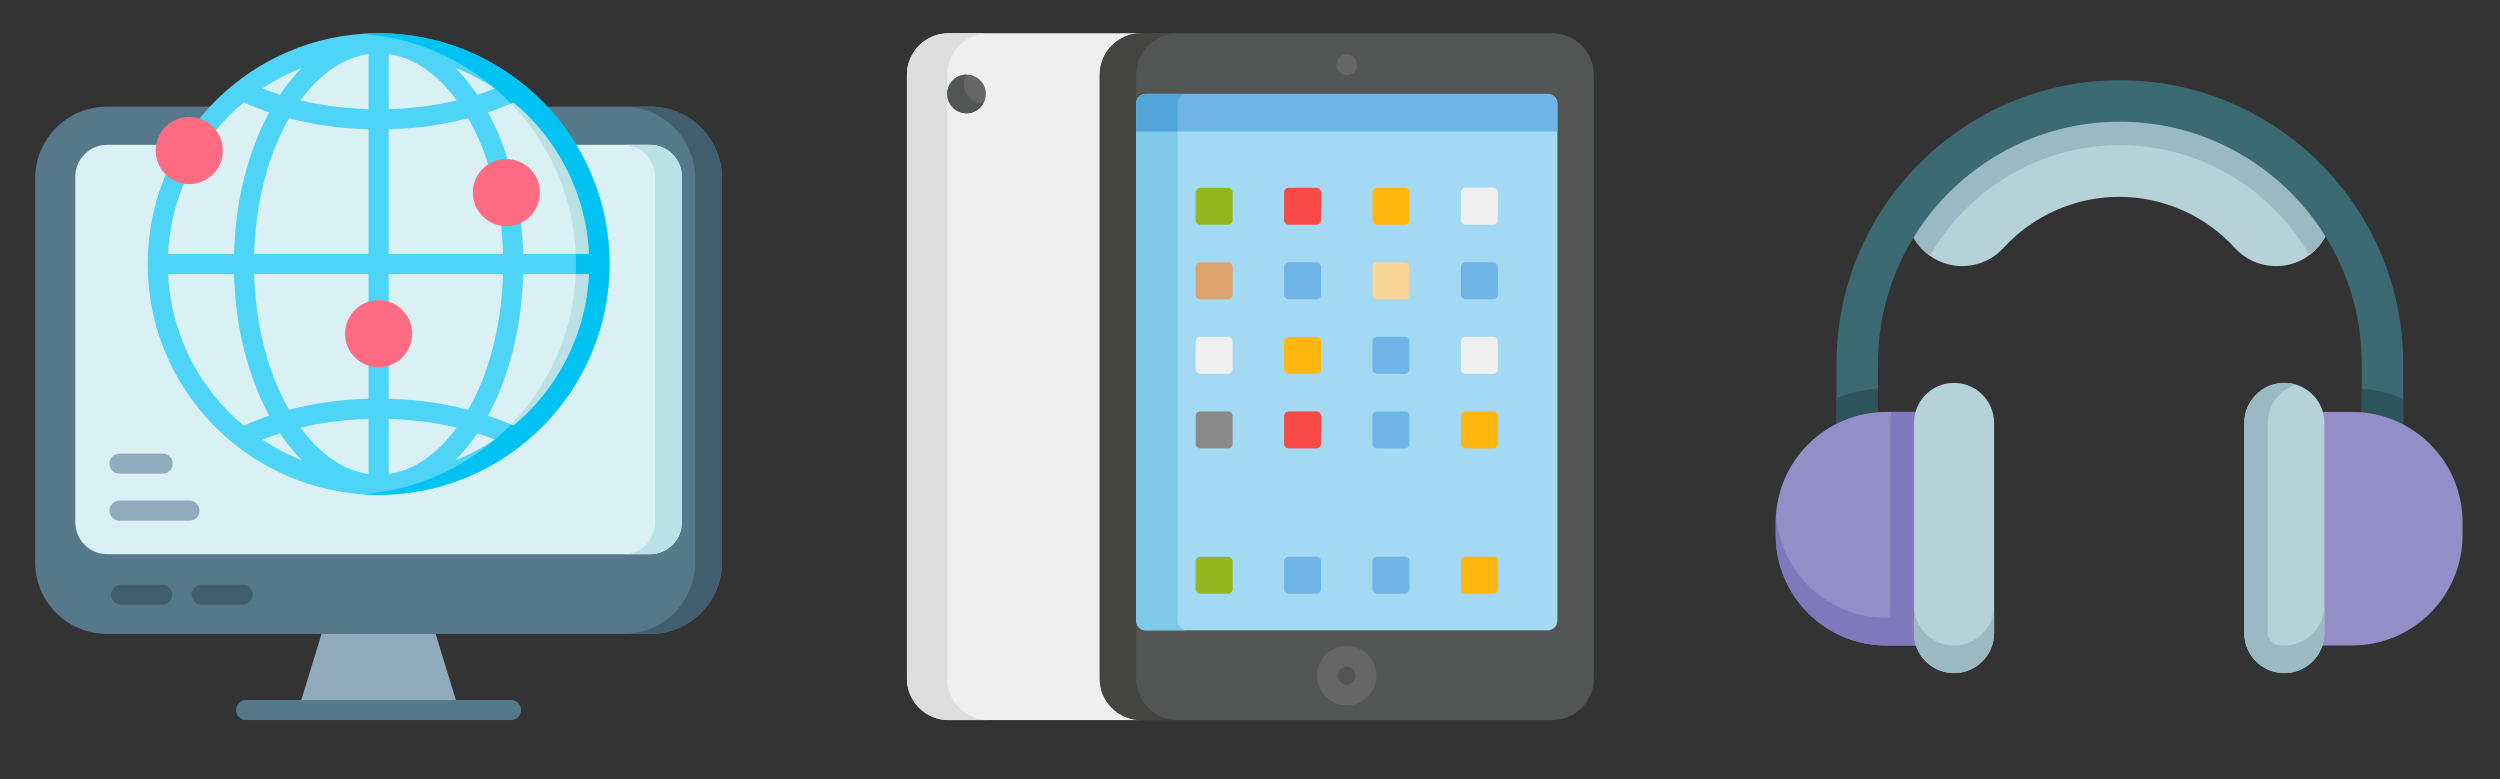
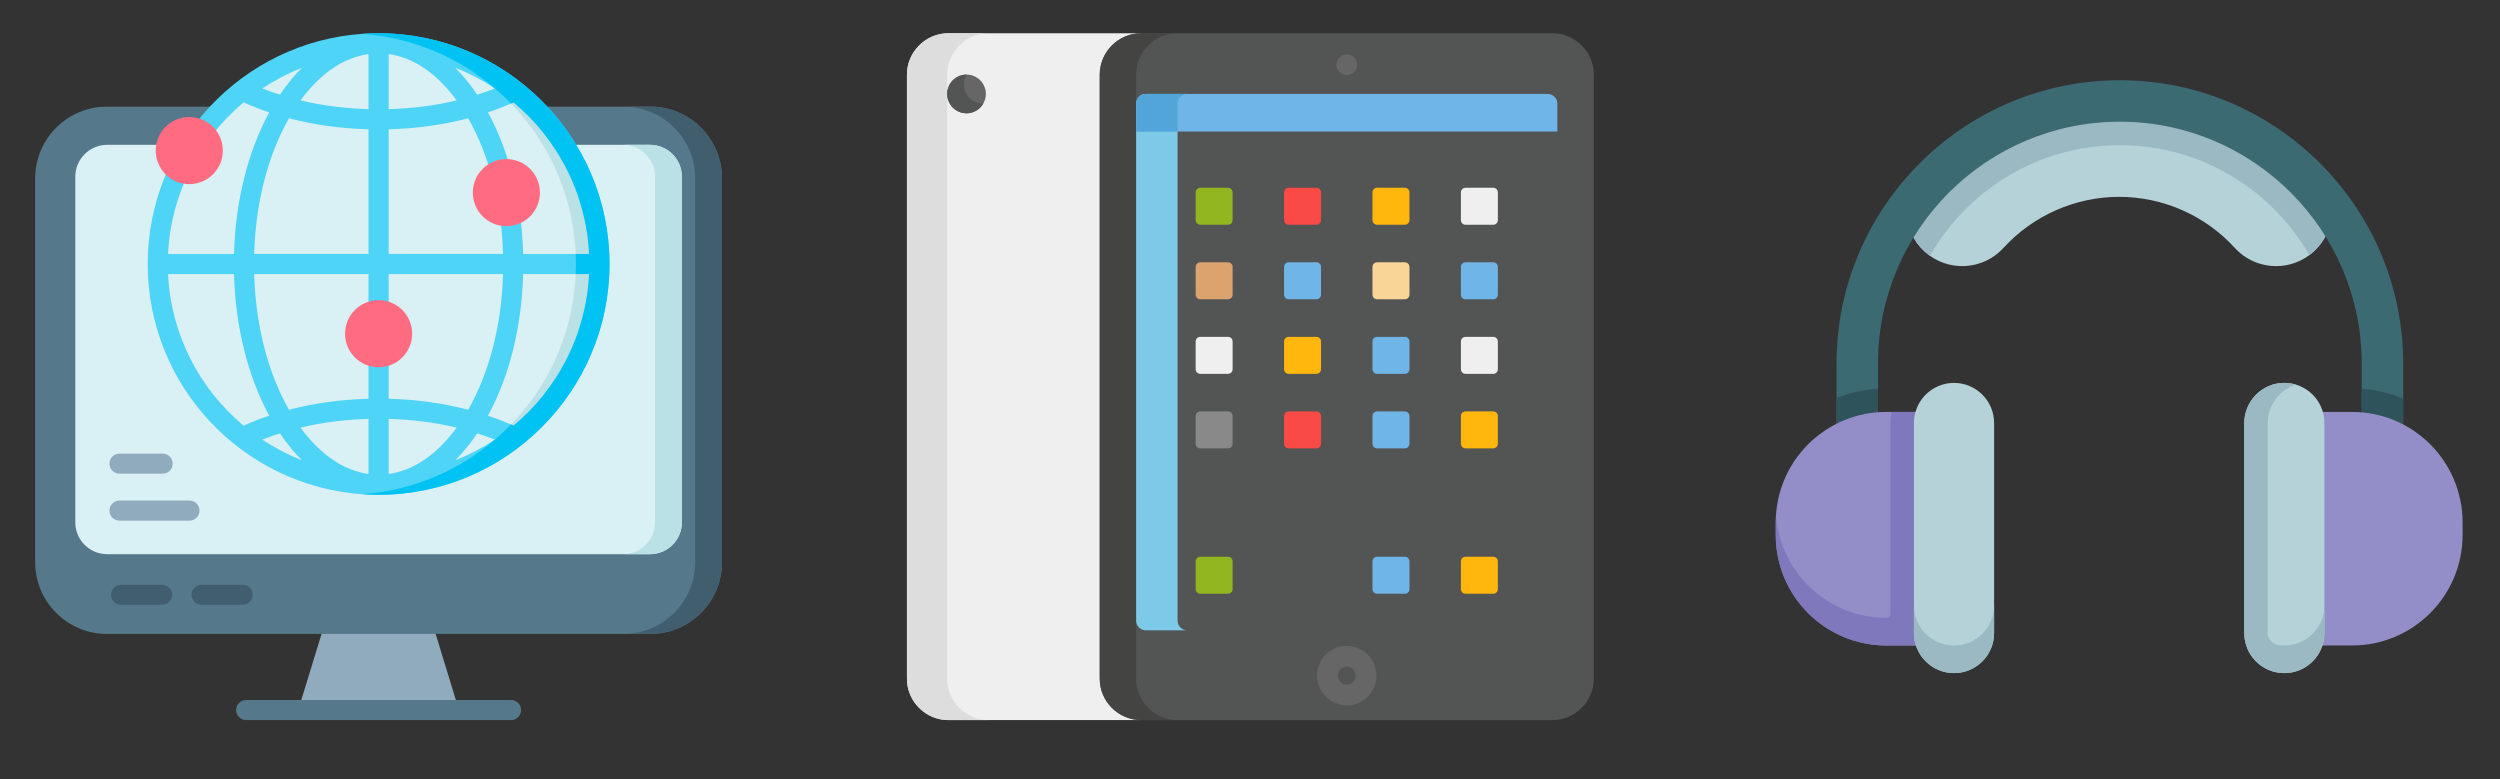
<svg xmlns="http://www.w3.org/2000/svg" width="340" zoomAndPan="magnify" viewBox="0 0 255 79.5" height="106" preserveAspectRatio="xMidYMid meet" version="1.0">
  <rect x="0" y="0" width="255" height="79.5" fill="#333333" stroke="none" />
  <defs>
    <clipPath id="e5b3d9e9c0">
      <path d="M 3.586 10 L 73.645 10 L 73.645 65 L 3.586 65 Z M 3.586 10 " clip-rule="nonzero" />
    </clipPath>
    <clipPath id="c3210e8f1d">
      <path d="M 63 10 L 73.645 10 L 73.645 65 L 63 65 Z M 63 10 " clip-rule="nonzero" />
    </clipPath>
    <clipPath id="d53d005b47">
      <path d="M 24 71 L 54 71 L 54 73.449 L 24 73.449 Z M 24 71 " clip-rule="nonzero" />
    </clipPath>
    <clipPath id="d03c9368f2">
      <path d="M 15 3.391 L 63 3.391 L 63 51 L 15 51 Z M 15 3.391 " clip-rule="nonzero" />
    </clipPath>
    <clipPath id="b77248445a">
      <path d="M 36 3.391 L 63 3.391 L 63 51 L 36 51 Z M 36 3.391 " clip-rule="nonzero" />
    </clipPath>
    <clipPath id="274e923dc1">
      <path d="M 92.508 3.391 L 117 3.391 L 117 73.449 L 92.508 73.449 Z M 92.508 3.391 " clip-rule="nonzero" />
    </clipPath>
    <clipPath id="2d3c35d370">
      <path d="M 92.508 3.391 L 101 3.391 L 101 73.449 L 92.508 73.449 Z M 92.508 3.391 " clip-rule="nonzero" />
    </clipPath>
    <clipPath id="991d77d4a9">
      <path d="M 112 3.391 L 162.566 3.391 L 162.566 73.449 L 112 73.449 Z M 112 3.391 " clip-rule="nonzero" />
    </clipPath>
    <clipPath id="e13bbe91f6">
      <path d="M 112 3.391 L 121 3.391 L 121 73.449 L 112 73.449 Z M 112 3.391 " clip-rule="nonzero" />
    </clipPath>
    <clipPath id="5420b7829b">
      <path d="M 181.125 42 L 199 42 L 199 66 L 181.125 66 Z M 181.125 42 " clip-rule="nonzero" />
    </clipPath>
    <clipPath id="c972e36b94">
      <path d="M 234 42 L 251.184 42 L 251.184 66 L 234 66 Z M 234 42 " clip-rule="nonzero" />
    </clipPath>
    <clipPath id="22e8c92522">
      <path d="M 181.125 42 L 199 42 L 199 66 L 181.125 66 Z M 181.125 42 " clip-rule="nonzero" />
    </clipPath>
  </defs>
  <path fill="#90abbd" d="M 46.812 72.426 L 30.418 72.426 L 33.113 63.633 L 44.121 63.633 Z M 46.812 72.426 " fill-opacity="1" fill-rule="nonzero" />
  <g clip-path="url(#e5b3d9e9c0)">
    <path fill="#56788b" d="M 73.645 18.191 L 73.645 57.348 C 73.645 61.379 70.367 64.66 66.344 64.66 L 10.891 64.66 C 6.863 64.66 3.586 61.379 3.586 57.348 L 3.586 18.191 C 3.586 14.16 6.863 10.879 10.891 10.879 L 66.344 10.879 C 70.367 10.879 73.645 14.16 73.645 18.191 Z M 73.645 18.191 " fill-opacity="1" fill-rule="nonzero" />
  </g>
  <g clip-path="url(#c3210e8f1d)">
    <path fill="#415e6f" d="M 73.645 18.191 L 73.645 57.348 C 73.645 61.379 70.367 64.66 66.344 64.66 L 63.605 64.66 C 67.633 64.66 70.91 61.379 70.91 57.348 L 70.91 18.191 C 70.91 14.16 67.633 10.879 63.605 10.879 L 66.344 10.879 C 70.367 10.879 73.645 14.16 73.645 18.191 Z M 73.645 18.191 " fill-opacity="1" fill-rule="nonzero" />
  </g>
  <path fill="#d9f0f4" d="M 69.551 18.023 L 69.551 53.281 C 69.551 55.07 68.098 56.527 66.305 56.527 L 10.926 56.527 C 9.137 56.527 7.68 55.07 7.68 53.281 L 7.68 18.023 C 7.68 16.23 9.137 14.773 10.926 14.773 L 66.305 14.773 C 68.098 14.773 69.551 16.23 69.551 18.023 Z M 69.551 18.023 " fill-opacity="1" fill-rule="nonzero" />
  <path fill="#bae1e5" d="M 69.551 18.023 L 69.551 53.281 C 69.551 55.07 68.098 56.527 66.305 56.527 L 63.57 56.527 C 65.359 56.527 66.816 55.07 66.816 53.281 L 66.816 18.023 C 66.816 16.23 65.359 14.773 63.57 14.773 L 66.305 14.773 C 68.098 14.773 69.551 16.23 69.551 18.023 Z M 69.551 18.023 " fill-opacity="1" fill-rule="nonzero" />
  <g clip-path="url(#d53d005b47)">
    <path fill="#56788b" d="M 52.125 71.402 L 25.109 71.402 C 24.543 71.402 24.082 71.859 24.082 72.426 C 24.082 72.992 24.543 73.449 25.109 73.449 L 52.125 73.449 C 52.691 73.449 53.152 72.992 53.152 72.426 C 53.152 71.859 52.691 71.402 52.125 71.402 Z M 52.125 71.402 " fill-opacity="1" fill-rule="nonzero" />
  </g>
  <path fill="#415e6f" d="M 16.543 59.641 L 12.352 59.641 C 11.785 59.641 11.324 60.098 11.324 60.664 C 11.324 61.23 11.785 61.691 12.352 61.691 L 16.543 61.691 C 17.109 61.691 17.57 61.23 17.57 60.664 C 17.57 60.098 17.109 59.641 16.543 59.641 Z M 16.543 59.641 " fill-opacity="1" fill-rule="nonzero" />
  <path fill="#415e6f" d="M 24.754 59.641 L 20.562 59.641 C 19.996 59.641 19.535 60.098 19.535 60.664 C 19.535 61.23 19.996 61.691 20.562 61.691 L 24.754 61.691 C 25.32 61.691 25.781 61.23 25.781 60.664 C 25.781 60.098 25.32 59.641 24.754 59.641 Z M 24.754 59.641 " fill-opacity="1" fill-rule="nonzero" />
  <path fill="#90abbd" d="M 16.59 46.266 L 12.191 46.266 C 11.625 46.266 11.164 46.727 11.164 47.293 C 11.164 47.859 11.625 48.316 12.191 48.316 L 16.59 48.316 C 17.156 48.316 17.613 47.859 17.613 47.293 C 17.613 46.727 17.156 46.266 16.59 46.266 Z M 16.59 46.266 " fill-opacity="1" fill-rule="nonzero" />
  <path fill="#90abbd" d="M 11.164 52.082 C 11.164 52.648 11.625 53.109 12.191 53.109 L 19.32 53.109 C 19.887 53.109 20.348 52.648 20.348 52.082 C 20.348 51.516 19.887 51.055 19.32 51.055 L 12.191 51.055 C 11.625 51.055 11.164 51.516 11.164 52.082 Z M 11.164 52.082 " fill-opacity="1" fill-rule="nonzero" />
  <path fill="#d9f0f4" d="M 61.066 26.93 C 61.066 37.355 53.953 46.125 44.32 48.648 C 42.5 49.125 40.586 49.379 38.617 49.379 C 26.219 49.379 16.168 39.328 16.168 26.93 C 16.168 14.531 26.219 4.48 38.617 4.48 C 40.586 4.48 42.5 4.734 44.32 5.211 C 53.953 7.734 61.066 16.504 61.066 26.93 Z M 61.066 26.93 " fill-opacity="1" fill-rule="nonzero" />
  <path fill="#bae1e5" d="M 61.066 26.93 C 61.066 37.355 53.953 46.125 44.32 48.648 C 52.797 45.082 58.746 36.703 58.746 26.93 C 58.746 17.16 52.797 8.777 44.32 5.211 C 53.953 7.734 61.066 16.504 61.066 26.93 Z M 61.066 26.93 " fill-opacity="1" fill-rule="nonzero" />
  <g clip-path="url(#d03c9368f2)">
    <path fill="#4dd4f7" d="M 38.617 3.391 C 38.07 3.391 37.523 3.41 36.988 3.449 C 24.758 4.285 15.066 14.496 15.066 26.93 C 15.066 39.363 24.758 49.574 36.988 50.414 C 37.523 50.449 38.07 50.469 38.617 50.469 C 51.602 50.469 62.168 39.91 62.168 26.93 C 62.168 13.949 51.602 3.391 38.617 3.391 Z M 52.387 10.441 C 56.863 14.184 59.797 19.703 60.09 25.906 L 53.359 25.906 C 53.219 20.535 51.961 15.484 49.773 11.465 C 50.578 11.191 51.363 10.891 52.125 10.559 C 52.211 10.52 52.301 10.48 52.387 10.441 Z M 48.68 44.199 C 49.293 44.395 49.895 44.609 50.48 44.84 C 49.219 45.68 47.863 46.387 46.434 46.949 C 47.23 46.156 47.98 45.238 48.68 44.199 Z M 39.645 48.348 L 39.645 42.727 C 42.055 42.793 44.387 43.094 46.582 43.617 C 44.586 46.355 42.18 47.996 39.645 48.348 Z M 47.754 41.797 C 45.203 41.129 42.473 40.746 39.645 40.672 L 39.645 36.434 L 37.59 36.434 L 37.59 40.672 C 34.762 40.746 32.027 41.129 29.477 41.797 C 27.316 38.012 26.07 33.156 25.926 27.957 L 37.59 27.957 L 37.59 31.645 L 39.645 31.645 L 39.645 27.957 L 51.309 27.957 C 51.164 33.156 49.918 38.012 47.754 41.797 Z M 25.926 25.902 C 26.07 20.703 27.316 15.848 29.477 12.062 C 32.027 12.734 34.762 13.113 37.59 13.188 L 37.59 25.902 Z M 39.645 25.902 L 39.645 13.188 C 42.473 13.113 45.203 12.734 47.754 12.062 C 49.918 15.848 51.164 20.703 51.309 25.902 Z M 46.582 10.242 C 44.387 10.766 42.055 11.066 39.645 11.133 L 39.645 5.516 C 42.18 5.863 44.586 7.504 46.582 10.242 Z M 46.434 6.914 C 47.863 7.473 49.219 8.18 50.48 9.02 C 49.895 9.25 49.293 9.465 48.68 9.66 C 47.98 8.621 47.23 7.707 46.434 6.914 Z M 37.59 5.516 L 37.59 11.133 C 35.18 11.066 32.848 10.766 30.652 10.242 C 32.648 7.504 35.051 5.863 37.59 5.516 Z M 30.801 6.914 C 30.004 7.707 29.25 8.621 28.555 9.66 C 27.938 9.465 27.34 9.25 26.754 9.02 C 28.016 8.18 29.371 7.473 30.801 6.914 Z M 24.848 10.441 C 25.688 10.82 26.562 11.16 27.461 11.465 C 25.273 15.484 24.016 20.535 23.871 25.906 L 17.145 25.906 C 17.434 19.703 20.371 14.184 24.848 10.441 Z M 17.145 27.957 L 23.871 27.957 C 24.016 33.324 25.273 38.375 27.461 42.398 C 26.562 42.699 25.688 43.039 24.848 43.418 C 20.371 39.68 17.434 34.156 17.145 27.957 Z M 26.754 44.84 C 27.34 44.609 27.938 44.395 28.555 44.199 C 29.25 45.238 30.004 46.156 30.801 46.949 C 29.371 46.387 28.016 45.68 26.754 44.84 Z M 30.652 43.617 C 32.848 43.094 35.18 42.793 37.59 42.727 L 37.59 48.348 C 35.051 47.996 32.648 46.355 30.652 43.617 Z M 52.387 43.418 C 52.301 43.379 52.215 43.34 52.125 43.301 C 51.363 42.969 50.578 42.668 49.773 42.398 C 51.961 38.375 53.219 33.324 53.359 27.957 L 60.09 27.957 C 59.797 34.156 56.863 39.68 52.387 43.418 Z M 52.387 43.418 " fill-opacity="1" fill-rule="nonzero" />
  </g>
  <g clip-path="url(#b77248445a)">
    <path fill="#00c2f3" d="M 62.168 26.93 C 62.168 39.91 51.602 50.469 38.617 50.469 C 38.07 50.469 37.523 50.449 36.988 50.414 C 42.914 49.965 48.23 47.328 52.125 43.301 C 52.215 43.34 52.301 43.379 52.387 43.418 C 56.863 39.68 59.797 34.156 60.09 27.957 L 58.723 27.957 C 58.738 27.617 58.746 27.273 58.746 26.93 C 58.746 26.586 58.738 26.242 58.723 25.902 L 60.09 25.902 C 59.797 19.703 56.863 14.18 52.387 10.441 C 52.301 10.48 52.211 10.52 52.125 10.559 C 48.23 6.535 42.914 3.895 36.988 3.449 C 37.523 3.41 38.07 3.391 38.617 3.391 C 51.602 3.391 62.168 13.949 62.168 26.93 Z M 62.168 26.93 " fill-opacity="1" fill-rule="nonzero" />
  </g>
  <path fill="#ff6b81" d="M 22.727 15.359 C 22.727 15.812 22.641 16.25 22.469 16.668 C 22.293 17.086 22.047 17.457 21.727 17.777 C 21.406 18.098 21.035 18.348 20.613 18.52 C 20.195 18.695 19.758 18.781 19.305 18.781 C 18.852 18.781 18.414 18.695 17.996 18.52 C 17.574 18.348 17.207 18.098 16.883 17.777 C 16.562 17.457 16.316 17.086 16.145 16.668 C 15.969 16.25 15.883 15.812 15.883 15.359 C 15.883 14.906 15.969 14.469 16.145 14.051 C 16.316 13.629 16.562 13.262 16.883 12.938 C 17.207 12.617 17.574 12.371 17.996 12.199 C 18.414 12.023 18.852 11.938 19.305 11.938 C 19.758 11.938 20.195 12.023 20.613 12.199 C 21.035 12.371 21.406 12.617 21.727 12.938 C 22.047 13.262 22.293 13.629 22.469 14.051 C 22.641 14.469 22.727 14.906 22.727 15.359 Z M 22.727 15.359 " fill-opacity="1" fill-rule="nonzero" />
  <path fill="#ff6b81" d="M 38.617 30.617 C 36.73 30.617 35.195 32.152 35.195 34.039 C 35.195 35.926 36.73 37.461 38.617 37.461 C 40.504 37.461 42.039 35.926 42.039 34.039 C 42.039 32.152 40.504 30.617 38.617 30.617 Z M 38.617 30.617 " fill-opacity="1" fill-rule="nonzero" />
  <path fill="#ff6b81" d="M 55.074 19.645 C 55.074 20.102 54.984 20.535 54.812 20.957 C 54.637 21.375 54.391 21.746 54.07 22.066 C 53.75 22.387 53.379 22.633 52.961 22.809 C 52.539 22.98 52.102 23.066 51.648 23.066 C 51.195 23.066 50.758 22.98 50.34 22.809 C 49.922 22.633 49.551 22.387 49.23 22.066 C 48.906 21.746 48.66 21.375 48.488 20.957 C 48.312 20.535 48.227 20.102 48.227 19.645 C 48.227 19.191 48.312 18.758 48.488 18.336 C 48.66 17.918 48.906 17.547 49.23 17.227 C 49.551 16.906 49.922 16.66 50.34 16.484 C 50.758 16.312 51.195 16.223 51.648 16.223 C 52.102 16.223 52.539 16.312 52.961 16.484 C 53.379 16.66 53.75 16.906 54.07 17.227 C 54.391 17.547 54.637 17.918 54.812 18.336 C 54.984 18.758 55.074 19.191 55.074 19.645 Z M 55.074 19.645 " fill-opacity="1" fill-rule="nonzero" />
  <g clip-path="url(#274e923dc1)">
    <path fill="#efefef" d="M 96.738 3.391 C 94.41 3.391 92.508 5.293 92.508 7.621 L 92.508 69.223 C 92.508 71.547 94.41 73.449 96.738 73.449 L 116.398 73.449 L 116.398 3.391 Z M 96.738 3.391 " fill-opacity="1" fill-rule="nonzero" />
  </g>
  <g clip-path="url(#2d3c35d370)">
    <path fill="#dddddd" d="M 96.609 69.223 L 96.609 7.621 C 96.609 5.293 98.512 3.391 100.84 3.391 L 96.738 3.391 C 94.41 3.391 92.508 5.293 92.508 7.621 L 92.508 69.223 C 92.508 71.547 94.41 73.449 96.738 73.449 L 100.84 73.449 C 98.512 73.449 96.609 71.547 96.609 69.223 Z M 96.609 69.223 " fill-opacity="1" fill-rule="nonzero" />
  </g>
  <g clip-path="url(#991d77d4a9)">
    <path fill="#535454" d="M 158.34 73.449 L 116.398 73.449 C 114.074 73.449 112.172 71.547 112.172 69.223 L 112.172 7.621 C 112.172 5.293 114.074 3.391 116.398 3.391 L 158.34 3.391 C 160.664 3.391 162.566 5.293 162.566 7.621 L 162.566 69.223 C 162.566 71.547 160.664 73.449 158.34 73.449 Z M 158.34 73.449 " fill-opacity="1" fill-rule="nonzero" />
  </g>
  <g clip-path="url(#e13bbe91f6)">
    <path fill="#444443" d="M 115.887 69.223 L 115.887 7.621 C 115.887 5.293 117.789 3.391 120.113 3.391 L 116.398 3.391 C 114.074 3.391 112.172 5.293 112.172 7.621 L 112.172 69.223 C 112.172 71.547 114.074 73.449 116.398 73.449 L 120.113 73.449 C 117.789 73.449 115.887 71.547 115.887 69.223 Z M 115.887 69.223 " fill-opacity="1" fill-rule="nonzero" />
  </g>
-   <path fill="#a4d9f4" d="M 157.855 9.582 L 116.879 9.582 C 116.332 9.582 115.887 10.027 115.887 10.578 L 115.887 63.301 C 115.887 63.848 116.332 64.297 116.879 64.297 L 157.855 64.297 C 158.406 64.297 158.852 63.848 158.852 63.301 L 158.852 10.578 C 158.852 10.027 158.406 9.582 157.855 9.582 Z M 157.855 9.582 " fill-opacity="1" fill-rule="nonzero" />
  <path fill="#7cc9e8" d="M 120.113 63.301 L 120.113 10.578 C 120.113 10.027 120.559 9.582 121.109 9.582 L 116.879 9.582 C 116.332 9.582 115.887 10.027 115.887 10.578 L 115.887 63.301 C 115.887 63.848 116.332 64.297 116.879 64.297 L 121.109 64.297 C 120.559 64.297 120.113 63.848 120.113 63.301 Z M 120.113 63.301 " fill-opacity="1" fill-rule="nonzero" />
  <path fill="#666666" d="M 137.367 71.945 C 135.699 71.945 134.34 70.586 134.34 68.914 C 134.34 67.242 135.699 65.883 137.367 65.883 C 139.039 65.883 140.398 67.242 140.398 68.914 C 140.398 70.586 139.039 71.945 137.367 71.945 Z M 137.367 68 C 136.863 68 136.453 68.41 136.453 68.914 C 136.453 69.422 136.863 69.832 137.367 69.832 C 137.875 69.832 138.285 69.422 138.285 68.914 C 138.285 68.41 137.875 68 137.367 68 Z M 137.367 68 " fill-opacity="1" fill-rule="nonzero" />
  <path fill="#666666" d="M 100.559 9.582 C 100.559 9.844 100.508 10.094 100.406 10.336 C 100.309 10.578 100.164 10.793 99.98 10.977 C 99.793 11.164 99.582 11.305 99.34 11.406 C 99.098 11.504 98.848 11.555 98.586 11.555 C 98.324 11.555 98.07 11.504 97.828 11.406 C 97.586 11.305 97.375 11.164 97.188 10.977 C 97.004 10.793 96.859 10.578 96.762 10.336 C 96.66 10.094 96.609 9.844 96.609 9.582 C 96.609 9.32 96.66 9.066 96.762 8.828 C 96.859 8.586 97.004 8.371 97.188 8.188 C 97.375 8 97.586 7.859 97.828 7.758 C 98.07 7.656 98.324 7.609 98.586 7.609 C 98.848 7.609 99.098 7.656 99.34 7.758 C 99.582 7.859 99.793 8 99.98 8.188 C 100.164 8.371 100.309 8.586 100.406 8.828 C 100.508 9.066 100.559 9.32 100.559 9.582 Z M 100.559 9.582 " fill-opacity="1" fill-rule="nonzero" />
  <path fill="#535454" d="M 98.582 9.582 C 98.219 8.949 98.246 8.199 98.586 7.609 C 98.25 7.609 97.91 7.691 97.598 7.871 C 96.652 8.418 96.328 9.625 96.875 10.566 C 97.418 11.512 98.625 11.836 99.57 11.289 C 99.883 11.109 100.125 10.859 100.293 10.566 C 99.609 10.566 98.949 10.215 98.582 9.582 Z M 98.582 9.582 " fill-opacity="1" fill-rule="nonzero" />
  <path fill="#666666" d="M 137.367 7.664 C 137.301 7.664 137.23 7.656 137.164 7.641 C 137.094 7.629 137.027 7.609 136.965 7.582 C 136.902 7.555 136.84 7.523 136.781 7.484 C 136.723 7.445 136.672 7.402 136.621 7.352 C 136.57 7.305 136.527 7.25 136.488 7.191 C 136.453 7.137 136.418 7.074 136.395 7.008 C 136.367 6.945 136.348 6.879 136.332 6.812 C 136.316 6.742 136.312 6.676 136.312 6.605 C 136.312 6.535 136.316 6.469 136.332 6.398 C 136.348 6.332 136.367 6.266 136.395 6.199 C 136.418 6.137 136.453 6.074 136.488 6.02 C 136.527 5.961 136.57 5.906 136.621 5.859 C 136.672 5.809 136.723 5.766 136.781 5.727 C 136.84 5.688 136.898 5.656 136.965 5.629 C 137.027 5.602 137.094 5.582 137.164 5.57 C 137.504 5.5 137.871 5.609 138.117 5.859 C 138.164 5.906 138.211 5.961 138.25 6.02 C 138.285 6.074 138.32 6.137 138.344 6.199 C 138.371 6.266 138.391 6.332 138.406 6.398 C 138.418 6.469 138.426 6.535 138.426 6.605 C 138.426 6.676 138.418 6.742 138.406 6.812 C 138.391 6.879 138.371 6.945 138.344 7.008 C 138.32 7.074 138.285 7.137 138.25 7.191 C 138.211 7.25 138.164 7.305 138.117 7.352 C 137.918 7.551 137.648 7.664 137.367 7.664 Z M 137.367 7.664 " fill-opacity="1" fill-rule="nonzero" />
  <path fill="#70b5e8" d="M 157.855 9.582 L 116.879 9.582 C 116.332 9.582 115.887 10.027 115.887 10.578 L 115.887 13.414 L 158.852 13.414 L 158.852 10.578 C 158.852 10.027 158.406 9.582 157.855 9.582 Z M 157.855 9.582 " fill-opacity="1" fill-rule="nonzero" />
  <path fill="#52a5d8" d="M 121.109 9.582 L 116.879 9.582 C 116.332 9.582 115.887 10.027 115.887 10.578 L 115.887 13.414 L 120.113 13.414 L 120.113 10.578 C 120.113 10.027 120.559 9.582 121.109 9.582 Z M 121.109 9.582 " fill-opacity="1" fill-rule="nonzero" />
  <path fill="#92b620" d="M 125.258 60.562 L 122.426 60.562 C 122.168 60.562 121.957 60.352 121.957 60.09 L 121.957 57.262 C 121.957 57.004 122.168 56.789 122.426 56.789 L 125.258 56.789 C 125.516 56.789 125.727 57.004 125.727 57.262 L 125.727 60.09 C 125.727 60.352 125.516 60.562 125.258 60.562 Z M 125.258 60.562 " fill-opacity="1" fill-rule="nonzero" />
-   <path fill="#70b5e8" d="M 134.273 60.562 L 131.445 60.562 C 131.188 60.562 130.973 60.352 130.973 60.09 L 130.973 57.262 C 130.973 57.004 131.188 56.789 131.445 56.789 L 134.273 56.789 C 134.535 56.789 134.746 57.004 134.746 57.262 L 134.746 60.09 C 134.746 60.352 134.535 60.562 134.273 60.562 Z M 134.273 60.562 " fill-opacity="1" fill-rule="nonzero" />
  <path fill="#70b5e8" d="M 143.293 60.562 L 140.465 60.562 C 140.203 60.562 139.992 60.352 139.992 60.09 L 139.992 57.262 C 139.992 57.004 140.203 56.789 140.465 56.789 L 143.293 56.789 C 143.551 56.789 143.766 57.004 143.766 57.262 L 143.766 60.09 C 143.766 60.352 143.551 60.562 143.293 60.562 Z M 143.293 60.562 " fill-opacity="1" fill-rule="nonzero" />
  <path fill="#ffb70d" d="M 152.312 60.562 L 149.48 60.562 C 149.223 60.562 149.012 60.352 149.012 60.09 L 149.012 57.262 C 149.012 57.004 149.223 56.789 149.48 56.789 L 152.312 56.789 C 152.57 56.789 152.781 57.004 152.781 57.262 L 152.781 60.09 C 152.781 60.352 152.57 60.562 152.312 60.562 Z M 152.312 60.562 " fill-opacity="1" fill-rule="nonzero" />
  <path fill="#898989" d="M 125.258 45.734 L 122.426 45.734 C 122.168 45.734 121.957 45.523 121.957 45.266 L 121.957 42.434 C 121.957 42.176 122.168 41.965 122.426 41.965 L 125.258 41.965 C 125.516 41.965 125.727 42.176 125.727 42.434 L 125.727 45.266 C 125.727 45.523 125.516 45.734 125.258 45.734 Z M 125.258 45.734 " fill-opacity="1" fill-rule="nonzero" />
  <path fill="#f94a46" d="M 134.273 45.734 L 131.445 45.734 C 131.188 45.734 130.973 45.523 130.973 45.266 L 130.973 42.434 C 130.973 42.176 131.188 41.965 131.445 41.965 L 134.273 41.965 C 134.535 41.965 134.746 42.176 134.746 42.434 L 134.746 45.266 C 134.746 45.523 134.535 45.734 134.273 45.734 Z M 134.273 45.734 " fill-opacity="1" fill-rule="nonzero" />
  <path fill="#70b5e8" d="M 143.293 45.734 L 140.465 45.734 C 140.203 45.734 139.992 45.523 139.992 45.266 L 139.992 42.434 C 139.992 42.176 140.203 41.965 140.465 41.965 L 143.293 41.965 C 143.551 41.965 143.766 42.176 143.766 42.434 L 143.766 45.266 C 143.766 45.523 143.551 45.734 143.293 45.734 Z M 143.293 45.734 " fill-opacity="1" fill-rule="nonzero" />
  <path fill="#ffb70d" d="M 152.312 45.734 L 149.48 45.734 C 149.223 45.734 149.012 45.523 149.012 45.266 L 149.012 42.434 C 149.012 42.176 149.223 41.965 149.48 41.965 L 152.312 41.965 C 152.57 41.965 152.781 42.176 152.781 42.434 L 152.781 45.266 C 152.781 45.523 152.57 45.734 152.312 45.734 Z M 152.312 45.734 " fill-opacity="1" fill-rule="nonzero" />
  <path fill="#efefef" d="M 125.258 38.133 L 122.426 38.133 C 122.168 38.133 121.957 37.918 121.957 37.66 L 121.957 34.832 C 121.957 34.57 122.168 34.359 122.426 34.359 L 125.258 34.359 C 125.516 34.359 125.727 34.57 125.727 34.832 L 125.727 37.66 C 125.727 37.918 125.516 38.133 125.258 38.133 Z M 125.258 38.133 " fill-opacity="1" fill-rule="nonzero" />
  <path fill="#ffb70d" d="M 134.273 38.133 L 131.445 38.133 C 131.188 38.133 130.973 37.918 130.973 37.66 L 130.973 34.832 C 130.973 34.57 131.188 34.359 131.445 34.359 L 134.273 34.359 C 134.535 34.359 134.746 34.57 134.746 34.832 L 134.746 37.66 C 134.746 37.918 134.535 38.133 134.273 38.133 Z M 134.273 38.133 " fill-opacity="1" fill-rule="nonzero" />
  <path fill="#70b5e8" d="M 143.293 38.133 L 140.465 38.133 C 140.203 38.133 139.992 37.918 139.992 37.66 L 139.992 34.832 C 139.992 34.57 140.203 34.359 140.465 34.359 L 143.293 34.359 C 143.551 34.359 143.766 34.57 143.766 34.832 L 143.766 37.66 C 143.766 37.918 143.551 38.133 143.293 38.133 Z M 143.293 38.133 " fill-opacity="1" fill-rule="nonzero" />
  <path fill="#efefef" d="M 152.312 38.133 L 149.48 38.133 C 149.223 38.133 149.012 37.918 149.012 37.66 L 149.012 34.832 C 149.012 34.57 149.223 34.359 149.48 34.359 L 152.312 34.359 C 152.57 34.359 152.781 34.57 152.781 34.832 L 152.781 37.66 C 152.781 37.918 152.57 38.133 152.312 38.133 Z M 152.312 38.133 " fill-opacity="1" fill-rule="nonzero" />
  <path fill="#dda36f" d="M 125.258 30.527 L 122.426 30.527 C 122.168 30.527 121.957 30.316 121.957 30.055 L 121.957 27.227 C 121.957 26.969 122.168 26.754 122.426 26.754 L 125.258 26.754 C 125.516 26.754 125.727 26.969 125.727 27.227 L 125.727 30.055 C 125.727 30.316 125.516 30.527 125.258 30.527 Z M 125.258 30.527 " fill-opacity="1" fill-rule="nonzero" />
  <path fill="#70b5e8" d="M 134.273 30.527 L 131.445 30.527 C 131.188 30.527 130.973 30.316 130.973 30.055 L 130.973 27.227 C 130.973 26.969 131.188 26.754 131.445 26.754 L 134.273 26.754 C 134.535 26.754 134.746 26.969 134.746 27.227 L 134.746 30.055 C 134.746 30.316 134.535 30.527 134.273 30.527 Z M 134.273 30.527 " fill-opacity="1" fill-rule="nonzero" />
  <path fill="#f9d698" d="M 143.293 30.527 L 140.465 30.527 C 140.203 30.527 139.992 30.316 139.992 30.055 L 139.992 27.227 C 139.992 26.969 140.203 26.754 140.465 26.754 L 143.293 26.754 C 143.551 26.754 143.766 26.969 143.766 27.227 L 143.766 30.055 C 143.766 30.316 143.551 30.527 143.293 30.527 Z M 143.293 30.527 " fill-opacity="1" fill-rule="nonzero" />
  <path fill="#70b5e8" d="M 152.312 30.527 L 149.48 30.527 C 149.223 30.527 149.012 30.316 149.012 30.055 L 149.012 27.227 C 149.012 26.969 149.223 26.754 149.48 26.754 L 152.312 26.754 C 152.57 26.754 152.781 26.969 152.781 27.227 L 152.781 30.055 C 152.781 30.316 152.57 30.527 152.312 30.527 Z M 152.312 30.527 " fill-opacity="1" fill-rule="nonzero" />
  <path fill="#92b620" d="M 125.258 22.926 L 122.426 22.926 C 122.168 22.926 121.957 22.711 121.957 22.453 L 121.957 19.625 C 121.957 19.363 122.168 19.152 122.426 19.152 L 125.258 19.152 C 125.516 19.152 125.727 19.363 125.727 19.625 L 125.727 22.453 C 125.727 22.711 125.516 22.926 125.258 22.926 Z M 125.258 22.926 " fill-opacity="1" fill-rule="nonzero" />
  <path fill="#f94a46" d="M 134.273 22.926 L 131.445 22.926 C 131.188 22.926 130.973 22.711 130.973 22.453 L 130.973 19.625 C 130.973 19.363 131.188 19.152 131.445 19.152 L 134.273 19.152 C 134.535 19.152 134.746 19.363 134.746 19.625 L 134.746 22.453 C 134.746 22.711 134.535 22.926 134.273 22.926 Z M 134.273 22.926 " fill-opacity="1" fill-rule="nonzero" />
  <path fill="#ffb70d" d="M 143.293 22.926 L 140.465 22.926 C 140.203 22.926 139.992 22.711 139.992 22.453 L 139.992 19.625 C 139.992 19.363 140.203 19.152 140.465 19.152 L 143.293 19.152 C 143.551 19.152 143.766 19.363 143.766 19.625 L 143.766 22.453 C 143.766 22.711 143.551 22.926 143.293 22.926 Z M 143.293 22.926 " fill-opacity="1" fill-rule="nonzero" />
  <path fill="#efefef" d="M 152.312 22.926 L 149.48 22.926 C 149.223 22.926 149.012 22.711 149.012 22.453 L 149.012 19.625 C 149.012 19.363 149.223 19.152 149.48 19.152 L 152.312 19.152 C 152.57 19.152 152.781 19.363 152.781 19.625 L 152.781 22.453 C 152.781 22.711 152.57 22.926 152.312 22.926 Z M 152.312 22.926 " fill-opacity="1" fill-rule="nonzero" />
  <path fill="#b4d2d7" d="M 232.164 27.145 C 230.617 27.145 229.074 26.52 227.949 25.285 C 224.93 21.977 220.633 20.078 216.156 20.078 C 211.68 20.078 207.379 21.977 204.359 25.285 C 202.238 27.609 198.633 27.777 196.309 25.656 C 193.984 23.535 193.816 19.93 195.938 17.602 C 198.477 14.82 201.496 12.629 204.918 11.086 C 208.461 9.488 212.242 8.676 216.156 8.676 C 220.066 8.676 223.848 9.488 227.395 11.086 C 230.812 12.629 233.836 14.82 236.371 17.602 C 238.492 19.93 238.328 23.535 236 25.656 C 234.91 26.652 233.535 27.145 232.164 27.145 Z M 232.164 27.145 " fill-opacity="1" fill-rule="nonzero" />
  <path fill="#9bb9c3" d="M 236 25.656 C 235.859 25.789 235.707 25.91 235.555 26.023 C 231.707 19.328 224.484 14.809 216.227 14.809 C 207.938 14.809 200.691 19.359 196.855 26.098 C 196.668 25.961 196.484 25.816 196.309 25.656 C 193.984 23.535 193.816 19.93 195.938 17.602 C 198.477 14.82 201.496 12.629 204.914 11.086 C 208.461 9.488 212.242 8.676 216.156 8.676 C 220.066 8.676 223.848 9.488 227.395 11.086 C 230.812 12.629 233.836 14.82 236.371 17.602 C 238.492 19.93 238.328 23.535 236 25.656 Z M 236 25.656 " fill-opacity="1" fill-rule="nonzero" />
  <path fill="#3c6a73" d="M 243.008 46.246 C 241.84 46.246 240.895 45.297 240.895 44.129 L 240.895 37.082 C 240.895 23.48 229.828 12.414 216.227 12.414 C 202.621 12.414 191.555 23.48 191.555 37.082 L 191.555 44.129 C 191.555 45.297 190.609 46.246 189.441 46.246 C 188.273 46.246 187.328 45.297 187.328 44.129 L 187.328 37.082 C 187.328 21.148 200.293 8.184 216.227 8.184 C 232.16 8.184 245.125 21.148 245.125 37.082 L 245.125 44.129 C 245.125 45.297 244.176 46.246 243.008 46.246 Z M 243.008 46.246 " fill-opacity="1" fill-rule="nonzero" />
  <path fill="#2f535a" d="M 191.555 39.645 L 191.555 44.129 C 191.555 45.297 190.609 46.246 189.441 46.246 C 188.273 46.246 187.328 45.297 187.328 44.129 L 187.328 40.598 C 188.648 40.066 190.07 39.734 191.555 39.645 Z M 191.555 39.645 " fill-opacity="1" fill-rule="nonzero" />
  <g clip-path="url(#5420b7829b)">
    <path fill="#938dc8" d="M 192.402 42.016 C 186.176 42.016 181.125 47.062 181.125 53.293 L 181.125 54.562 C 181.125 60.789 186.176 65.84 192.402 65.84 L 198.039 65.84 L 198.039 42.016 Z M 192.402 42.016 " fill-opacity="1" fill-rule="nonzero" />
  </g>
  <path fill="#2f535a" d="M 245.125 40.652 L 245.125 44.129 C 245.125 45.297 244.176 46.246 243.008 46.246 C 241.84 46.246 240.895 45.297 240.895 44.129 L 240.895 39.652 C 242.383 39.762 243.805 40.105 245.125 40.652 Z M 245.125 40.652 " fill-opacity="1" fill-rule="nonzero" />
  <g clip-path="url(#c972e36b94)">
    <path fill="#938dc8" d="M 239.906 42.016 C 246.137 42.016 251.184 47.062 251.184 53.293 L 251.184 54.562 C 251.184 60.789 246.137 65.84 239.906 65.84 L 234.27 65.84 L 234.27 42.016 Z M 239.906 42.016 " fill-opacity="1" fill-rule="nonzero" />
  </g>
  <g clip-path="url(#22e8c92522)">
    <path fill="#7f78bd" d="M 192.824 43.145 L 192.824 62.598 C 192.824 62.828 192.637 63.02 192.402 63.02 C 186.434 63.02 181.551 58.383 181.152 52.516 C 181.133 52.773 181.125 53.031 181.125 53.293 L 181.125 54.562 C 181.125 60.789 186.176 65.84 192.402 65.84 L 198.039 65.84 L 198.039 42.016 L 192.926 42.016 C 192.859 42.383 192.824 42.758 192.824 43.145 Z M 192.824 43.145 " fill-opacity="1" fill-rule="nonzero" />
  </g>
  <path fill="#b4d2d7" d="M 199.309 39.055 C 197.051 39.055 195.223 40.887 195.223 43.145 L 195.223 64.57 C 195.223 66.828 197.051 68.656 199.309 68.656 C 201.566 68.656 203.398 66.828 203.398 64.57 L 203.398 43.145 C 203.398 40.887 201.566 39.055 199.309 39.055 Z M 199.309 39.055 " fill-opacity="1" fill-rule="nonzero" />
  <path fill="#9bb9c3" d="M 203.398 61.75 L 203.398 64.57 C 203.398 65.699 202.941 66.723 202.199 67.461 C 201.461 68.199 200.438 68.656 199.309 68.656 C 197.051 68.656 195.223 66.828 195.223 64.57 L 195.223 61.75 C 195.223 64.008 197.051 65.84 199.309 65.84 C 200.438 65.84 201.461 65.383 202.199 64.641 C 202.941 63.902 203.398 62.879 203.398 61.75 Z M 203.398 61.75 " fill-opacity="1" fill-rule="nonzero" />
  <path fill="#b4d2d7" d="M 233 39.055 C 235.258 39.055 237.09 40.887 237.09 43.145 L 237.09 64.57 C 237.09 66.828 235.258 68.656 233 68.656 C 230.742 68.656 228.914 66.828 228.914 64.57 L 228.914 43.145 C 228.914 40.887 230.742 39.055 233 39.055 Z M 233 39.055 " fill-opacity="1" fill-rule="nonzero" />
  <path fill="#9bb9c3" d="M 233 65.84 C 232.785 65.84 232.574 65.82 232.367 65.789 C 231.77 65.695 231.309 65.188 231.309 64.578 C 231.309 64.578 231.309 64.574 231.309 64.57 L 231.309 43.145 C 231.309 41.301 232.523 39.746 234.199 39.234 C 233.809 39.113 233.398 39.051 232.969 39.055 C 230.711 39.07 228.914 40.965 228.914 43.223 L 228.914 64.57 C 228.914 65.699 229.367 66.723 230.109 67.461 C 231.102 68.492 232.777 68.934 234.199 68.48 C 234.199 68.48 234.195 68.48 234.195 68.48 C 235.871 67.969 237.09 66.41 237.09 64.57 L 237.09 61.75 C 237.09 64.008 235.258 65.84 233 65.84 Z M 233 65.84 " fill-opacity="1" fill-rule="nonzero" />
</svg>